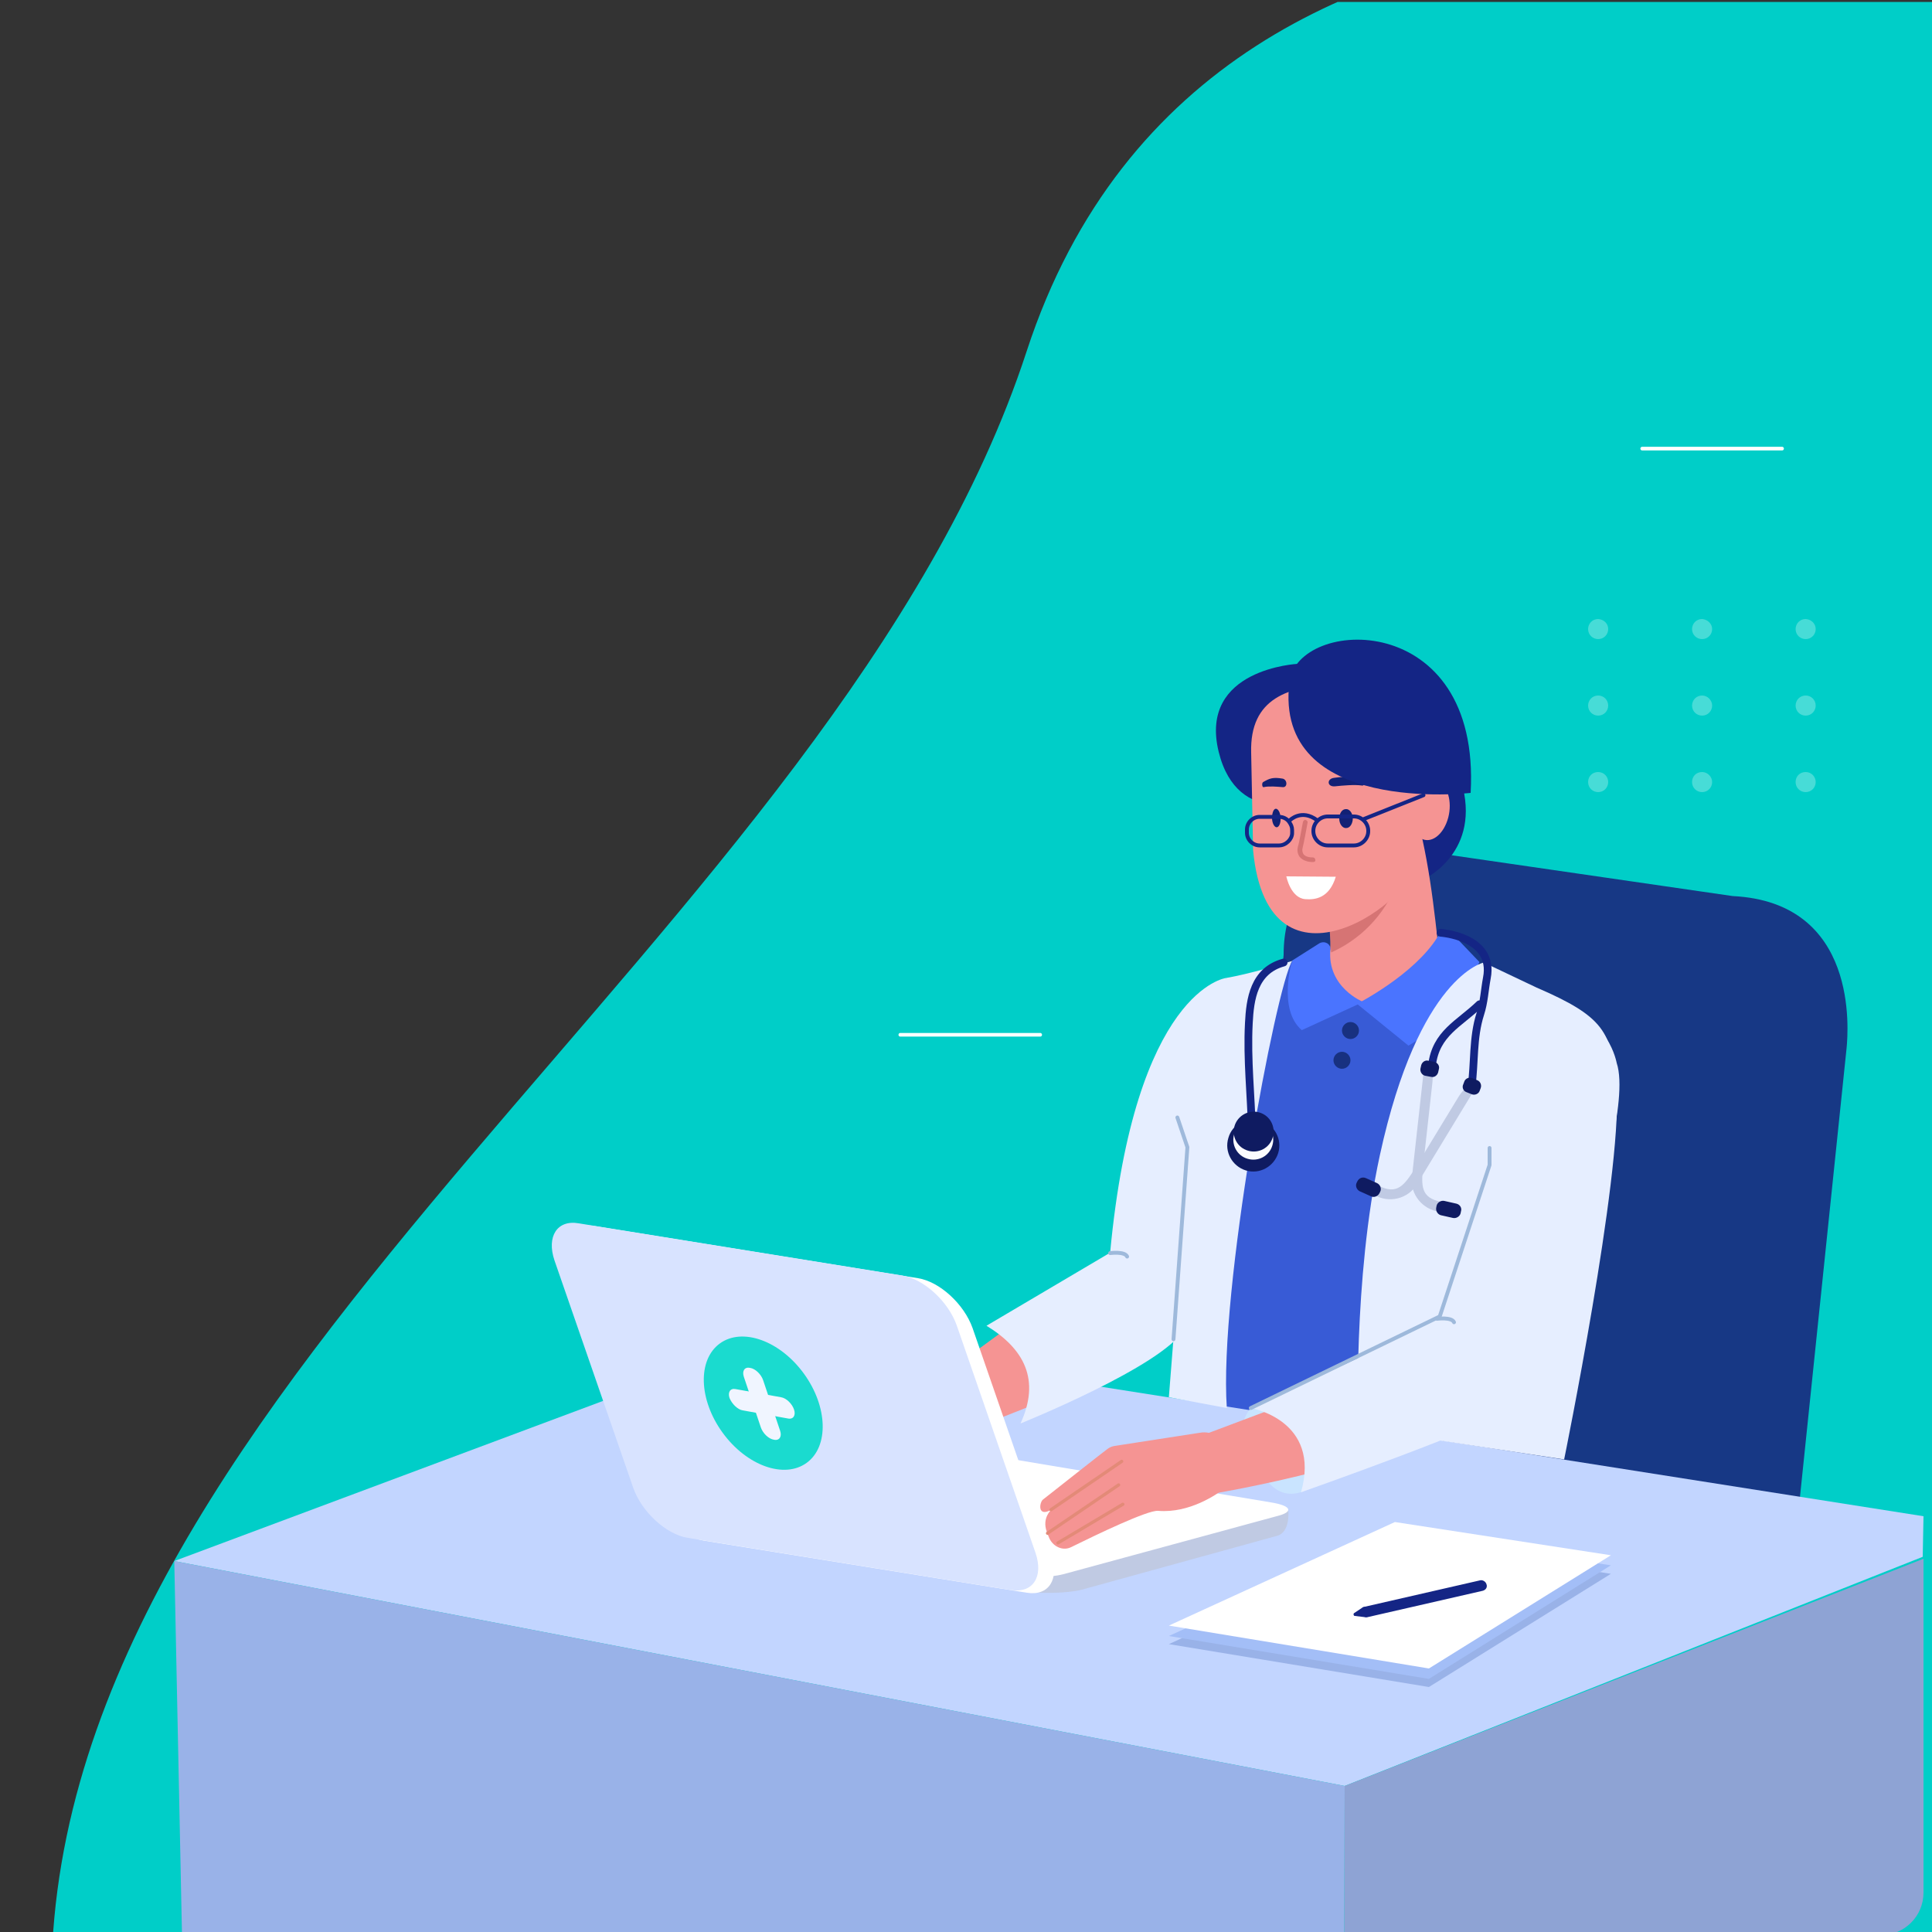
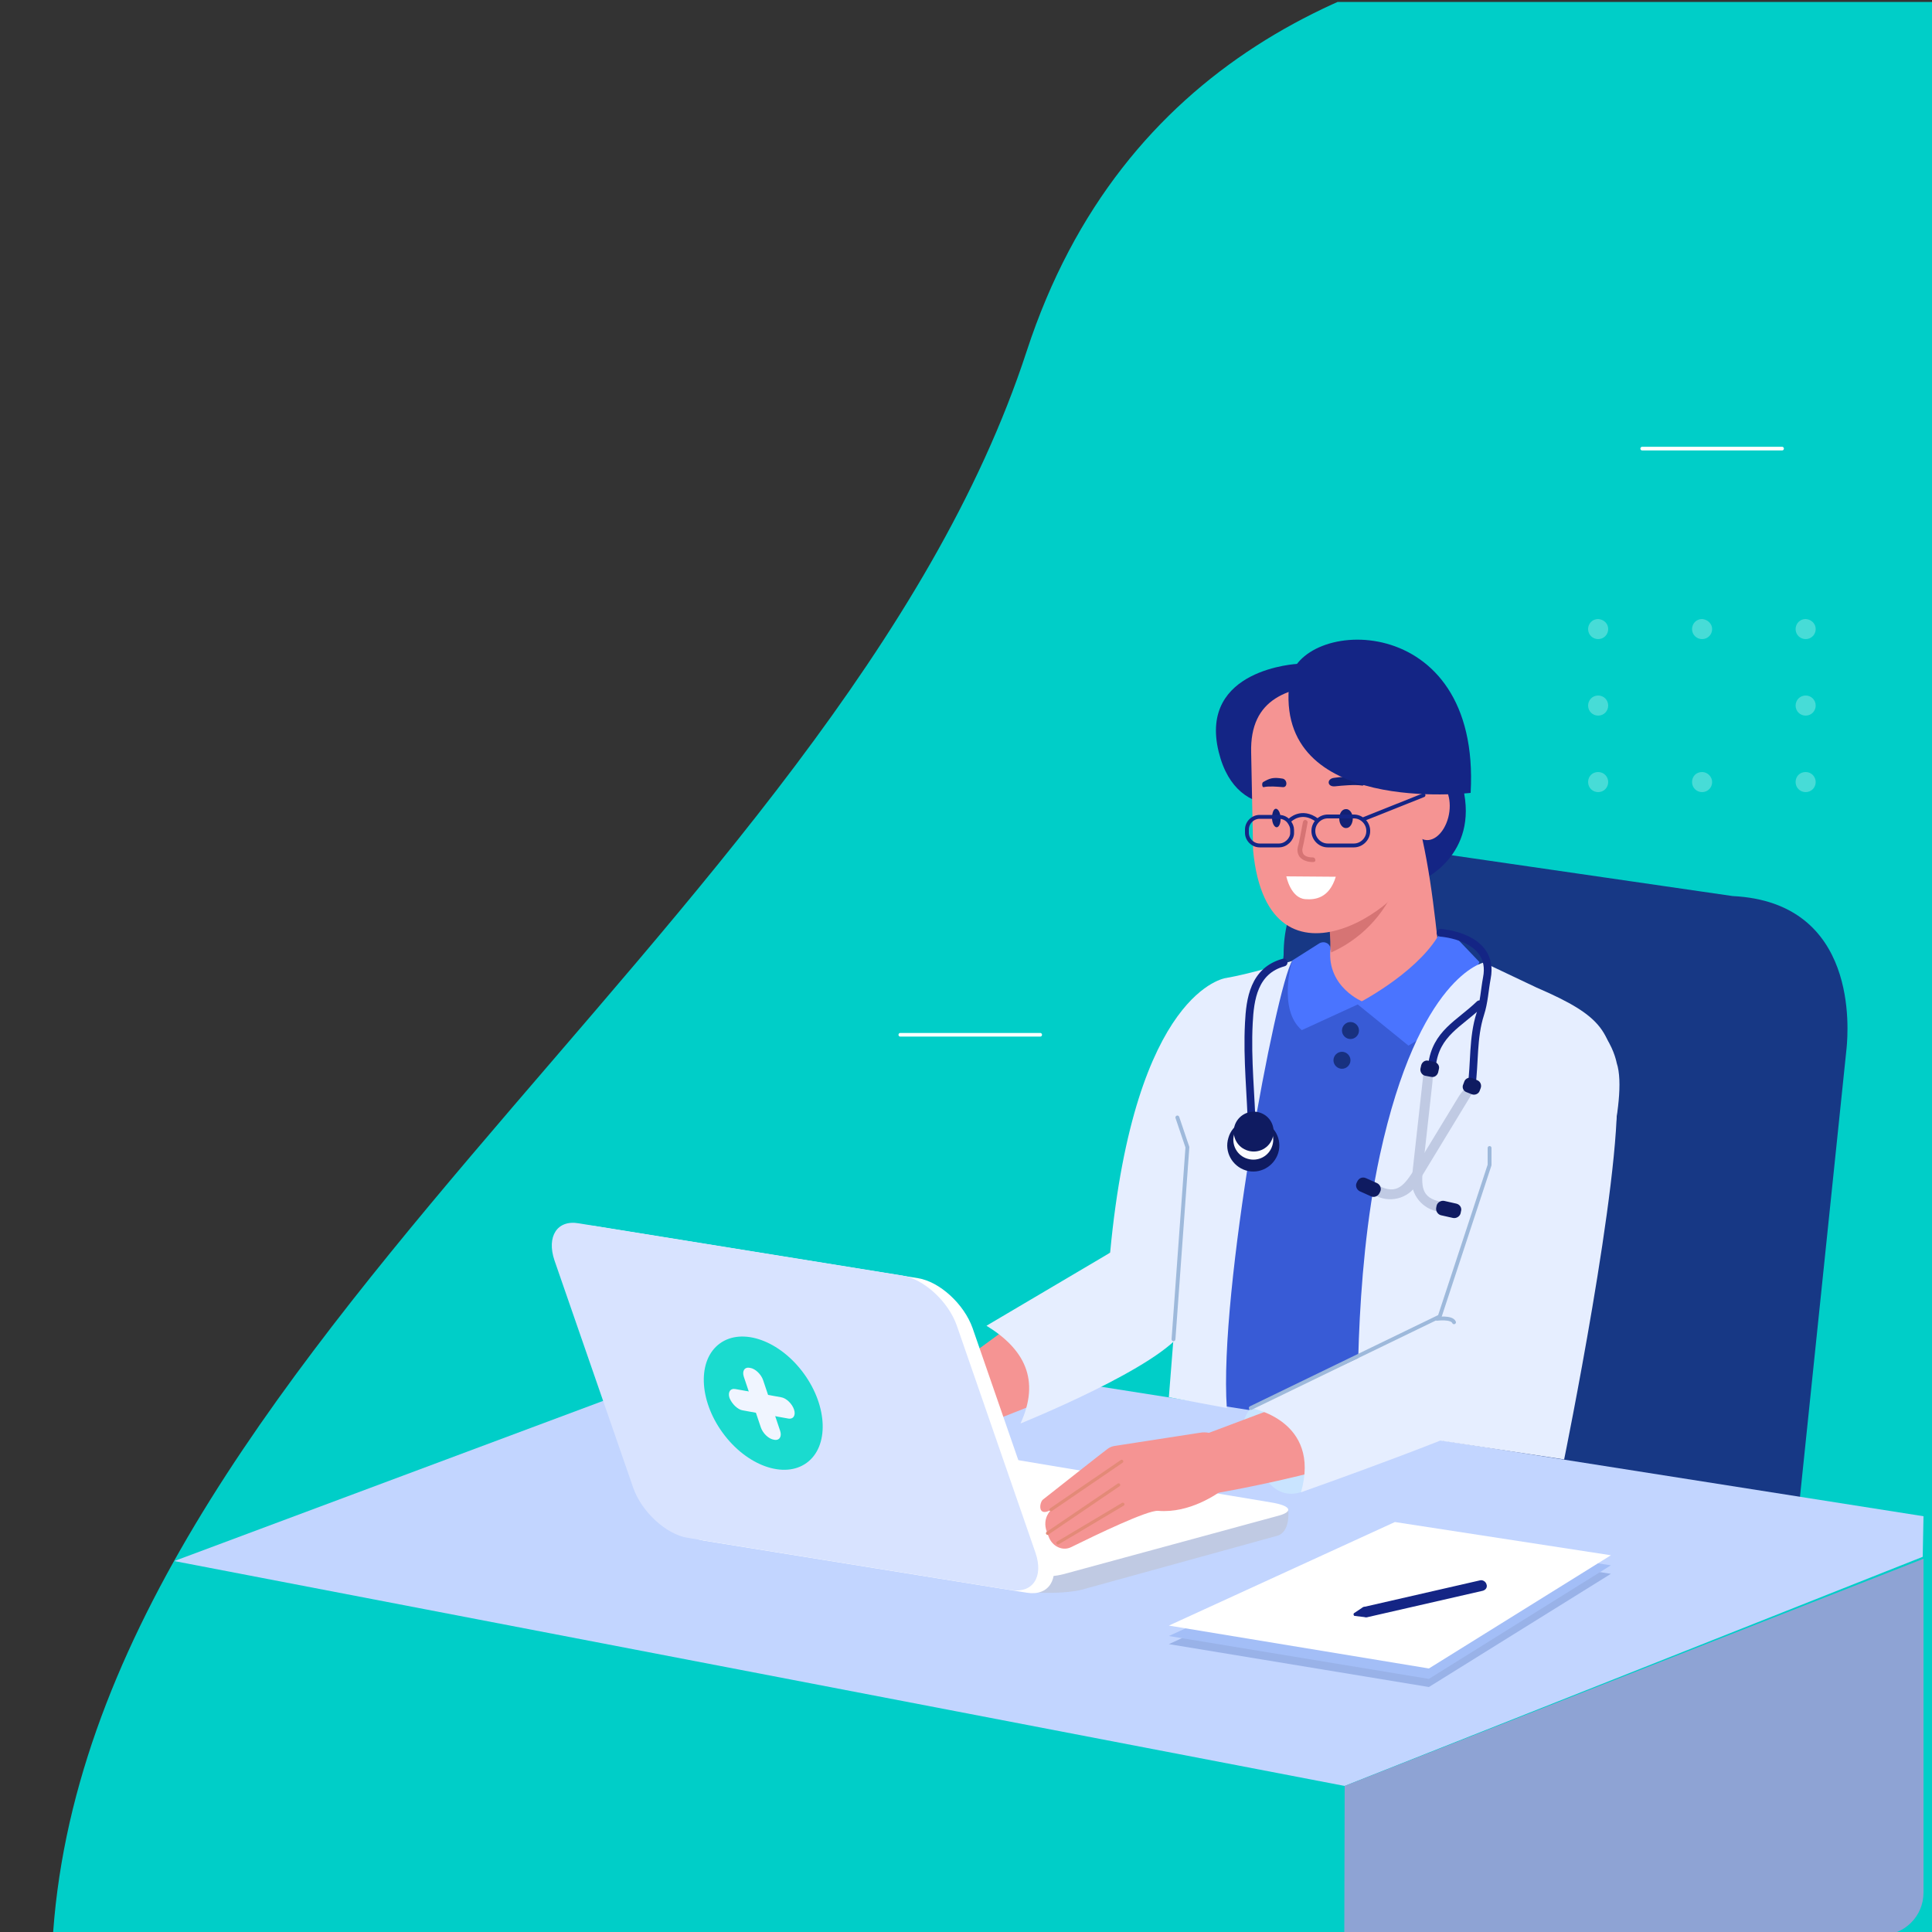
<svg xmlns="http://www.w3.org/2000/svg" xmlns:xlink="http://www.w3.org/1999/xlink" version="1.1" id="Layer_1" x="0px" y="0px" viewBox="0 0 500 500" style="enable-background:new 0 0 500 500;" xml:space="preserve">
  <rect x="0" y="0" width="500" height="500" fill="#333333" stroke="none" />
  <style type="text/css">
	.st0{clip-path:url(#SVGID_2_);fill:#00CEC8;}
	.st1{fill:#A3C0FF;}
	.st2{fill:#D8E3FF;}
	.st3{fill-rule:evenodd;clip-rule:evenodd;fill:#F59493;}
	.st4{fill-rule:evenodd;clip-rule:evenodd;fill:#FFFFFF;}
	.st5{opacity:0.31;fill:#2E4787;}
	.st6{fill:#F59493;}
	.st7{fill:#436AE6;}
	.st8{fill:#D67474;}
	.st9{fill:#0F1B61;}
	.st10{fill:#142585;}
	.st11{fill:#4D85FF;}
	.st12{fill:#FFFFFF;}
	.st13{fill:none;stroke:#9EB9DB;stroke-width:2;stroke-linecap:round;stroke-linejoin:round;stroke-miterlimit:10;}
	.st14{fill:none;stroke:#142585;stroke-width:5;stroke-linecap:round;stroke-linejoin:round;stroke-miterlimit:10;}
	.st15{fill:#BFD4FF;}
	.st16{fill:none;stroke:#223A7A;stroke-width:5.47;stroke-linecap:round;stroke-linejoin:round;stroke-miterlimit:10;}
	.st17{fill:#FBFBFF;}
	
		.st18{fill-rule:evenodd;clip-rule:evenodd;fill:none;stroke:#0065FF;stroke-width:1;stroke-linecap:round;stroke-linejoin:round;stroke-miterlimit:10;}
	.st19{fill:#3570F0;}
	.st20{fill:#2D52B8;}
	.st21{fill:#FFACAB;}
	.st22{fill:#E37B7B;}
	.st23{fill:#1ADBCF;}
	.st24{opacity:0.18;}
	.st25{fill:none;stroke:#FFFFFF;stroke-width:0.946;stroke-linecap:round;stroke-linejoin:round;stroke-miterlimit:10;}
	.st26{opacity:0.28;fill:#FFFFFF;}
	.st27{clip-path:url(#SVGID_4_);fill:#00CEC8;}
	.st28{clip-path:url(#SVGID_6_);fill:#00CEC8;}
	.st29{clip-path:url(#SVGID_8_);fill:#00CEC8;}
	.st30{fill:#173885;}
	.st31{fill:#385BD6;}
	.st32{fill:#C2D5FF;}
	.st33{fill:#C0CAE3;}
	.st34{fill:#4A74FF;}
	.st35{fill:#122175;}
	.st36{fill:#E6EEFF;}
	.st37{fill:#183180;}
	.st38{fill:#99B2E8;}
	.st39{fill:#8EA3D4;}
	.st40{fill:#C9E4FF;}
	.st41{fill:none;stroke:#E38A78;stroke-width:0.83;stroke-linecap:round;stroke-linejoin:round;stroke-miterlimit:10;}
	.st42{fill:none;stroke:#9EB9DB;stroke-linecap:round;stroke-linejoin:round;stroke-miterlimit:10;}
	.st43{fill:none;stroke:#FFFFFF;stroke-width:1.564;stroke-linecap:round;stroke-linejoin:round;stroke-miterlimit:10;}
	.st44{fill:#A3BEF7;}
	.st45{fill:none;stroke:#142585;stroke-width:2;stroke-linecap:round;stroke-linejoin:round;stroke-miterlimit:10;}
	.st46{fill:none;stroke:#223A7A;stroke-width:2.383;stroke-linecap:round;stroke-linejoin:round;stroke-miterlimit:10;}
	.st47{fill:none;stroke:#142585;stroke-linecap:round;stroke-linejoin:round;stroke-miterlimit:10;}
	.st48{fill:#F0F5FF;}
	.st49{opacity:0.28;}
	.st50{opacity:0.4;fill:#A8B2E5;}
	.st51{opacity:0.31;fill:#476DCF;}
	.st52{fill:url(#SVGID_9_);}
	.st53{fill:#3B6BD9;}
	.st54{opacity:0.27;fill:#FCFEFF;}
	.st55{fill:#2F6AD6;}
	.st56{fill:#2B60C2;}
	.st57{fill:#6094F5;}
	.st58{fill:#4C87F5;}
	.st59{fill:#85B0FF;}
	.st60{fill:#B8D1FF;}
	.st61{fill:#99B8FF;}
	.st62{fill:#356DE6;}
	.st63{fill:#CFDEFF;}
	.st64{fill:#3071FF;}
	.st65{fill:#FFFFFF;stroke:#35519C;stroke-width:0.575;stroke-miterlimit:10;}
	.st66{fill:#0E2E82;}
	.st67{fill:#FFFFFF;stroke:#35519C;stroke-width:0.591;stroke-miterlimit:10;}
	.st68{fill:#3E62D4;}
	.st69{fill:none;stroke:#B8CCFF;stroke-width:3.659;stroke-linecap:round;stroke-linejoin:round;stroke-miterlimit:10;}
	.st70{fill:#3072FF;}
	.st71{fill:none;stroke:#FFFFFF;stroke-width:2.045;stroke-linecap:round;stroke-linejoin:round;stroke-miterlimit:10;}
	.st72{fill:url(#SVGID_10_);}
	.st73{fill:#ED9845;}
	.st74{fill:#AA5509;}
	.st75{opacity:0.37;fill:#AA5509;}
	.st76{fill:#FFA664;}
	.st77{fill:#D37B33;}
	.st78{opacity:0.18;fill:#FFE0C9;}
	.st79{fill:#EBF5FF;}
	.st80{fill:#EB984E;}
	.st81{fill:#FFAC61;}
	.st82{fill:#214BB8;}
	.st83{fill:#3864D6;}
	.st84{fill:#E1EAF4;}
	.st85{fill:#A1B8ED;}
	.st86{fill:#A6BEF5;}
	.st87{fill:#DBE7FF;}
	.st88{fill:#2F81EC;}
	.st89{fill:none;stroke:#2C4482;stroke-width:1.592;stroke-linecap:round;stroke-linejoin:round;stroke-miterlimit:10;}
	.st90{fill-rule:evenodd;clip-rule:evenodd;fill:#A1BFFF;}
	.st91{fill-rule:evenodd;clip-rule:evenodd;fill:#F0F5FF;}
	
		.st92{fill-rule:evenodd;clip-rule:evenodd;fill:none;stroke:#223A7A;stroke-width:1.797;stroke-linecap:round;stroke-miterlimit:10;}
	.st93{fill-rule:evenodd;clip-rule:evenodd;fill:#63FFF5;}
	
		.st94{fill-rule:evenodd;clip-rule:evenodd;fill:none;stroke:#FCFEFF;stroke-width:3.963;stroke-linecap:round;stroke-linejoin:round;stroke-miterlimit:10;}
	.st95{fill:#2651DE;}
	.st96{fill:#A1BFFF;}
	.st97{fill:#2D69ED;}
	.st98{opacity:0.73;fill:#3171FF;}
	.st99{fill:#223A7A;}
	.st100{fill:none;stroke:#FFFFFF;stroke-width:1.275;stroke-linecap:round;stroke-linejoin:round;stroke-miterlimit:10;}
	.st101{fill:#63FFF5;}
	
		.st102{fill-rule:evenodd;clip-rule:evenodd;fill:none;stroke:#FFFFFF;stroke-width:1.247;stroke-linecap:round;stroke-miterlimit:10;}
	.st103{fill:none;stroke:#223A7A;stroke-width:2.131;stroke-linecap:round;stroke-miterlimit:10;}
	.st104{fill:#2B41E3;}
	.st105{fill:#F6F7FA;}
</style>
  <g>
    <defs>
      <rect id="SVGID_7_" x="0.1" y="0.6" transform="matrix(-1 -4.489266e-11 4.489266e-11 -1 500.233 501.106)" width="500" height="500" />
    </defs>
    <clipPath id="SVGID_2_">
      <use xlink:href="#SVGID_7_" style="overflow:visible;" />
    </clipPath>
    <path class="st0" d="M513.3-9.7c0,0-198.6-49.4-247.6,100.6S15.3,356.3,13.3,510.7l488.6,0.8c6.3,0,11.4-6.7,11.4-15V-9.7z" />
  </g>
  <path class="st30" d="M454.7,417.7l-127.8-16.5c-4.4-0.6-7.8-4.6-7.4-9l12.7-145.1c0-25,23-28.7,27.4-28.1l88.8,12.9  c32.7,1.6,29.9,34.9,29.5,39.3l-14.5,139.6C463.1,415.2,459.1,418.3,454.7,417.7z" />
  <path class="st10" d="M368,227.8c0,0,14.8-6.4,10.6-24C374.5,186.1,357.1,201,368,227.8z" />
  <path class="st6" d="M335.6,276.5l-29.9,63.1c-1.1,2.3-4.2,2.9-7.3,1.4l-1.9-0.9c-5-2.5-8-8.1-6.7-12.1l20.5-57.7  c0,0,8-21,23.1-11.1C341.1,264.1,335.6,276.5,335.6,276.5z" />
  <path class="st31" d="M353.9,370.3l-37.6-5.1c-8.8-0.2-5.9-82.5-5.9-92.9l0,0c0-10.4,15-20,25.1-23.5l24.3-5.2l35.9,12  c6.7,1.9,14.9,23.6,14.9,34l2.9-8.4C413.5,291.5,362.7,370.5,353.9,370.3z" />
  <polygon class="st32" points="348,462.2 45.1,404 201.2,345.7 497.8,392.4 497.6,402.9 " />
  <path class="st33" d="M333.4,390.7l-75.2-10.5c-5.1-0.8-12.3-0.7-16.2,0.3l-36.6,9.7c-1,0.3-1.7,0.6-2,0.9l-17.2,4.6  c-3.9,1-2.9,2.6,2.2,3.4l75.4,12.6c5.1,0.8,12.3,0.7,16.2-0.3l50.4-13.9C334.1,396.6,333.4,390.7,333.4,390.7z" />
  <path class="st12" d="M328.8,388.8l-75.4-12.6c-5.1-0.8-12.3-0.7-16.2,0.3l-36.6,9.7c-1,0.3-1.7,0.6-2,0.9l-17.2,4.6  c-3.9,1-2.9,2.6,2.2,3.4l75.4,12.6c5.1,0.8,12.3,0.7,16.2-0.3l55.9-15.2C334.9,391.1,333.9,389.6,328.8,388.8z" />
  <path class="st6" d="M415.9,289.3l-33.7,61.1c-1.3,2.3-4.4,2.7-7.4,0.9l-1.8-1.1c-4.8-2.8-7.5-8.5-5.9-12.5l25.5-59.8  c0,0,1.5-20.5,22.3-6.1C417.8,273.8,415.9,289.3,415.9,289.3z" />
  <path class="st6" d="M306.3,339.3c-11,16.9-64.2,33.6-64.2,33.6l-14.7-4.8l65.3-47.9L306.3,339.3z" />
  <path class="st6" d="M364.1,260.2l-0.6-1c-5.4,0.6-24.9,1.4-25.6-4.5c10.1-3.9,6.2-16.5,2.6-35.6c-0.7-5.9,3.2-11.3,8.6-11.9  l1.8-0.2c5.4-0.6,16.5,4.2,17.2,10.1c3.2,14.7,3.9,28.2,5.9,42.4C374.7,265.5,369.5,259.6,364.1,260.2z" />
  <path class="st8" d="M344.1,240.4l0.4,6.1c4.2-1.9,11.3-6.1,16-15.5l3-4.2L344.1,240.4z" />
  <path class="st34" d="M341.5,244.1l-7.1,4.5c0,0-3.8,12.6,2.5,18l15.9-7.3c0,0-9.4-3.7-8.5-13.6  C344.4,244.3,342.9,243.4,341.5,244.1z" />
  <path class="st34" d="M376.6,242.4l6.3,6.6c0,0-8.6,16.3-18.4,21.6l-13.3-10.8c0,0,14.8-7.5,20.9-17.4  C373,241,375.5,241.1,376.6,242.4z" />
  <path class="st10" d="M335.9,171.8c0,0-25.8,1.2-20.5,22.8c4.9,19.9,23.7,12.4,23.7,12.4L335.9,171.8z" />
  <path class="st6" d="M324.3,220.1l-0.5-25.3c-0.4-14.1,9.6-17.4,22.5-17.7l1.1-1.4c12.8-0.3,24,5.5,24.3,19.6l-4.7,26.3  C367.2,232.9,328.2,260.9,324.3,220.1z" />
  <path class="st35" d="M346.6,211.9c0,1.4,0.9,2.5,1.8,2.4c1,0,1.7-1.2,1.7-2.5c0-1.4-0.9-2.5-1.8-2.4  C347.3,209.4,346.6,210.5,346.6,211.9z" />
  <path class="st35" d="M329.2,211.7c0,1.3,0.6,2.4,1.2,2.4c0.6,0,1.1-1.1,1-2.4c0-1.3-0.6-2.4-1.2-2.4S329.2,210.4,329.2,211.7z" />
  <path class="st35" d="M352.5,203.3c-1.9-0.3-5.1,0-7,0.2c-2.1,0.2-2.2-2-0.2-2.2c3.5-0.5,4.9-0.2,7.4,0.7  C353.2,202.1,353.3,203.4,352.5,203.3z" />
  <path class="st35" d="M327.1,203.7c1.3-0.3,3.5-0.1,4.8,0c1.4,0.2,1.3-2,0-2.2c-2.4-0.4-3.3-0.1-5,0.9  C326.5,202.6,326.6,203.9,327.1,203.7z" />
  <path class="st6" d="M374.8,211.6c-1.1,4.1-4,6.6-6.6,5.6c-2.6-1.1-3.8-5.3-2.7-9.4c1.1-4.1,4-6.6,6.6-5.6  C374.6,203.2,375.9,207.4,374.8,211.6z" />
  <g>
    <path class="st8" d="M339.8,223.1c-2,0-3-0.8-3.5-1.4c-0.6-0.9-0.6-1.9-0.4-2.6c0.3-0.8,1-4.9,1.3-6.4c0.1-0.3,0.4-0.6,0.7-0.5   c0.3,0.1,0.6,0.4,0.5,0.7c-0.1,0.6-1,5.5-1.3,6.6c-0.1,0.4-0.1,1,0.2,1.5c0.4,0.6,1.3,0.9,2.5,0.9c0,0,0,0,0,0   c0.3,0,0.6,0.3,0.6,0.6C340.5,222.9,340.2,223.1,339.8,223.1C339.9,223.1,339.8,223.1,339.8,223.1z" />
  </g>
  <path class="st10" d="M380.6,205.2c0,0-51.1,6-46.9-28.7C335.7,159.7,383.3,157.3,380.6,205.2z" />
  <path class="st12" d="M332.9,226.8l12.8,0.1c-1.7,5.6-5.4,6-7.9,5.8C334,232.4,332.9,226.8,332.9,226.8z" />
  <path class="st36" d="M317.3,253.1c0,0-23.6,2.9-30,71.1l-32,18.9c9.8,6,14,14,8.8,25.3c0,0,36.7-14.8,42.2-24.2  c5.5-9.5,16.3-46.4,16.3-46.4L317.3,253.1z" />
  <path class="st36" d="M317.3,253.1c0,0,5.8-0.9,17.1-4.4c-4.2,6.8-19,85.4-16.9,115.7l-15-2.8l6.2-78.7L317.3,253.1z" />
  <path class="st36" d="M384,249.1c0,0-16.8,3.4-26.9,49.9c-7,32.2-5.6,70.6-5.6,70.6l53.3,8.1c0,0,14.9-73,13.6-95.6  c0-0.4-0.1-0.8-0.1-1.2c-1.2-13.8-3.2-17.8-20.6-25.3L384,249.1z" />
  <path class="st37" d="M351.7,266.7c0,1.2-1,2.2-2.2,2.2c-1.2,0-2.2-1-2.2-2.2c0-1.2,1-2.2,2.2-2.2  C350.7,264.5,351.7,265.5,351.7,266.7z" />
  <path class="st37" d="M349.5,274.4c0,1.2-1,2.2-2.2,2.2c-1.2,0-2.2-1-2.2-2.2c0-1.2,1-2.2,2.2-2.2  C348.5,272.2,349.5,273.2,349.5,274.4z" />
-   <polygon class="st38" points="45.1,404 47.1,500.8 347.9,501 348,462.2 " />
  <path class="st39" d="M347.9,501l138.9-0.2c6.1,0,11-4.9,11-11v-86.4L348,462.2L347.9,501z" />
  <path class="st40" d="M323.7,364.4c0,0-4.2,4.8-1.3,10c3.9,7.1,7.2,13.9,14.2,11.8c7.1-2.2-3.1-21.8-3.1-21.8L323.7,364.4z" />
  <g>
    <path class="st6" d="M310.5,370.8l-22,3.4c-0.7,0.1-1.4,0.4-1.9,0.8c-2.4,1.8-9.3,7.3-16.7,13.1c-0.9,0.7-1.5,4.7,2.2,2.6   c0,0-2.5,2.1-1.2,5.7c0.2,0.4,0.3,0.9,0.5,1.3c0.9,2.5,3.6,3.8,5.8,2.7c6.7-3.3,19.8-9.6,22.5-9.4c8.3,0.7,15.4-4.5,16.7-5.4   c0,0,4.3-4.6,2.3-9.7l-0.1-0.3C317.1,372.2,313.7,370.2,310.5,370.8z" />
    <line class="st41" x1="290.3" y1="378.2" x2="272" y2="390.7" />
    <line class="st41" x1="289.5" y1="384.3" x2="271.1" y2="396.8" />
    <line class="st41" x1="290.6" y1="389.3" x2="273.8" y2="399.3" />
  </g>
  <path class="st6" d="M381,363.6c-14.6,14.5-67.9,23.1-67.9,23.1l-9.5-12.4l57.2-21.5L381,363.6z" />
  <path class="st36" d="M402.9,259.9l-30.5,81.8l-48.7,22.7c0,0,18.3,3.1,13,21.8c0,0,48.2-17,53.5-21.3c5.3-4.3,22.8-53.3,22.8-53.3  s8.6-26.9,5.4-36.5C418.4,275.2,416.4,262.9,402.9,259.9z" />
  <polyline class="st42" points="385.5,297.1 385.5,301.5 372.6,340.7 323.7,364.4 " />
  <polyline class="st42" points="303.7,346.6 307.3,296.9 304.7,289.2 " />
  <g>
    <path class="st12" d="M265.8,412.2l-83.7-13.5c-5.6-0.9-11.9-6.7-14.1-12.9l-20.4-58.9c-2.1-6.2,0.7-10.6,6.3-9.6l83.7,13.5   c5.6,0.9,11.9,6.7,14.1,12.9l20.4,58.9C274.2,408.7,271.4,413.1,265.8,412.2z" />
    <path class="st2" d="M261.6,411.5L178,398c-5.6-0.9-11.9-6.7-14.1-12.9l-20.4-58.9c-2.1-6.2,0.7-10.6,6.3-9.6l83.7,13.5   c5.6,0.9,11.9,6.7,14.1,12.9l20.4,58.9C270.1,408.1,267.3,412.4,261.6,411.5z" />
    <path class="st43" d="M209.3,364.6c1.4,4.9-1.1,8.3-5.6,7.6c-4.5-0.7-9.3-5.3-10.7-10.2c-1.4-4.9,1.1-8.3,5.6-7.6   C203.1,355.1,207.9,359.7,209.3,364.6z" />
  </g>
  <polygon class="st38" points="302.5,425.5 361,398.7 416.9,407.3 369.8,436.6 " />
-   <path class="st42" d="M287.3,324.3c0,0,3.8-0.5,4.4,0.9" />
  <path class="st42" d="M371.9,341.3c0,0,3.8-0.5,4.4,0.9" />
  <polygon class="st44" points="302.5,423.4 361,396.6 416.9,405.1 369.8,434.5 " />
  <polygon class="st12" points="302.5,420.7 361,393.9 416.9,402.5 369.8,431.8 " />
  <g>
    <g>
      <path class="st45" d="M372.8,241.4c0,0,14.1,0.9,12,11.7c-0.6,3.2-0.7,6.2-1.7,9.3c-2,6.2-1.4,12.7-2.3,19.1" />
    </g>
    <g>
      <path class="st45" d="M382.9,259.9c-5.3,5.1-11.3,7.5-12.3,15.8" />
    </g>
    <path class="st33" d="M377.5,283.8l-11.8,19.4c-2.7,4.1-4.6,6.2-9.8,3.2c-0.4,0.8-0.8,1.5-1.1,2.3l0.8,0.5   c3.8,2.3,8.8,1.1,11.1-2.7l14.1-23.2C383.2,279.4,379.8,280.1,377.5,283.8z" />
    <path class="st9" d="M353.5,304.9l2.9,1.3c0.8,0.4,1.2,1.4,0.8,2.2l-0.2,0.4c-0.4,0.8-1.4,1.2-2.2,0.8l-2.9-1.3   c-0.8-0.4-1.2-1.4-0.8-2.2l0.2-0.4C351.7,304.9,352.6,304.5,353.5,304.9z" />
    <path class="st33" d="M370.7,280.2l-2.5,22.5c-0.4,4.9-0.2,7.7,5.8,8.5c-0.2,0.8-0.3,1.7-0.5,2.5l-0.9-0.1   c-4.4-0.5-7.7-4.5-7.2-8.9l3-27C368.9,273.2,371.2,275.8,370.7,280.2z" />
    <path class="st9" d="M376.9,311.5l-3.1-0.7c-0.9-0.2-1.8,0.4-2,1.2l-0.1,0.5c-0.2,0.9,0.4,1.8,1.2,2l3.1,0.7c0.9,0.2,1.8-0.4,2-1.2   l0.1-0.5C378.4,312.6,377.8,311.7,376.9,311.5z" />
    <path class="st9" d="M379.4,282.6l1.5,0.6c0.8,0.3,1.7-0.1,2-0.8l0.3-0.8c0.3-0.8-0.1-1.7-0.8-2L381,279c-0.8-0.3-1.7,0.1-2,0.8   l-0.3,0.8C378.3,281.4,378.7,282.3,379.4,282.6z" />
    <path class="st9" d="M368.8,278.4l1.6,0.3c0.8,0.2,1.6-0.4,1.8-1.2l0.2-0.9c0.2-0.8-0.4-1.6-1.2-1.8l-1.6-0.3   c-0.8-0.2-1.6,0.4-1.8,1.2l-0.2,0.9C367.5,277.4,368,278.2,368.8,278.4z" />
  </g>
  <g>
    <g>
      <path class="st45" d="M321.5,292.8c0,1.4,2.6,1.6,2.5,0.2l0,0c-0.2-9.4-1.3-18.8-0.8-28.2c0.3-6.2,1.3-13.6,9-15.7" />
    </g>
    <g>
      <path class="st9" d="M317.9,294.5c-1.1,3.6,1,7.3,4.5,8.4c3.6,1.1,7.3-1,8.4-4.5c1.1-3.6-1-7.3-4.5-8.4    C322.7,288.9,318.9,290.9,317.9,294.5z" />
      <path class="st17" d="M319.4,293.5c-0.8,2.7,0.7,5.6,3.5,6.4c2.7,0.8,5.6-0.7,6.4-3.5c0.8-2.7-0.7-5.6-3.5-6.4    C323.1,289.2,320.2,290.8,319.4,293.5z" />
      <path class="st9" d="M319.5,291.4c-0.8,2.7,0.7,5.6,3.5,6.4c2.7,0.8,5.6-0.7,6.4-3.5c0.8-2.7-0.7-5.6-3.5-6.4    C323.2,287.1,320.3,288.7,319.5,291.4z" />
    </g>
  </g>
  <path class="st10" d="M383.7,411.7l-29.7,6.8c-0.3,0.1-0.6,0.1-0.9,0l-2.5-0.3c-0.3,0-0.4-0.5-0.2-0.7l2.1-1.4  c0.2-0.2,0.5-0.3,0.8-0.3l29.7-6.8c0.7-0.2,1.5,0.3,1.7,1l0,0C385,410.8,384.5,411.5,383.7,411.7z" />
  <path class="st47" d="M331,218.8h-5c-1.8,0-3.3-1.5-3.3-3.3v-0.8c0-1.8,1.5-3.3,3.3-3.3h5c1.1,0,2.1,0.5,2.7,1.4  c0.4,0.6,0.7,1.2,0.7,2v0.8C334.4,217.2,332.8,218.8,331,218.8z" />
  <path class="st47" d="M350.4,218.8h-6.8c-2,0-3.7-1.7-3.7-3.7v-0.1c0-2,1.7-3.7,3.7-3.7h6.8c2,0,3.7,1.7,3.7,3.7v0.1  C354.1,217.1,352.4,218.8,350.4,218.8z" />
  <path class="st47" d="M333.8,212.3c0,0,3-3.1,7.1,0" />
  <line class="st47" x1="368.4" y1="205.8" x2="353.1" y2="211.9" />
  <ellipse transform="matrix(0.809 -0.588 0.588 0.809 -175.789 185.299)" class="st23" cx="197.4" cy="363.3" rx="13" ry="19.1" />
  <path class="st48" d="M200.3,372.6L200.3,372.6c-1.4-0.2-2.9-1.7-3.4-3.2l-4.4-13.1c-0.5-1.5,0.2-2.6,1.6-2.3l0,0  c1.4,0.2,2.9,1.7,3.4,3.2l4.4,13.1C202.4,371.8,201.7,372.9,200.3,372.6z" />
  <path class="st48" d="M188.8,361.8L188.8,361.8c-0.5-1.5,0.2-2.6,1.6-2.3l11.7,2.1c1.4,0.2,2.9,1.7,3.4,3.2l0,0  c0.5,1.5-0.2,2.6-1.6,2.3l-11.7-2.1C190.9,364.8,189.4,363.3,188.8,361.8z" />
  <g class="st49">
    <path class="st12" d="M416.2,162.8c0,1.4-1.1,2.6-2.6,2.6c-1.4,0-2.6-1.1-2.6-2.6c0-1.4,1.1-2.6,2.6-2.6   C415.1,160.3,416.2,161.4,416.2,162.8z" />
    <path class="st12" d="M443.1,162.8c0,1.4-1.1,2.6-2.6,2.6c-1.4,0-2.6-1.1-2.6-2.6c0-1.4,1.1-2.6,2.6-2.6   C441.9,160.3,443.1,161.4,443.1,162.8z" />
    <path class="st12" d="M469.9,162.8c0,1.4-1.1,2.6-2.6,2.6c-1.4,0-2.6-1.1-2.6-2.6c0-1.4,1.1-2.6,2.6-2.6   C468.8,160.3,469.9,161.4,469.9,162.8z" />
    <path class="st12" d="M416.2,182.6c0,1.4-1.1,2.6-2.6,2.6c-1.4,0-2.6-1.1-2.6-2.6c0-1.4,1.1-2.6,2.6-2.6   C415.1,180,416.2,181.2,416.2,182.6z" />
-     <path class="st12" d="M443.1,182.6c0,1.4-1.1,2.6-2.6,2.6c-1.4,0-2.6-1.1-2.6-2.6c0-1.4,1.1-2.6,2.6-2.6   C441.9,180,443.1,181.2,443.1,182.6z" />
    <path class="st12" d="M469.9,182.6c0,1.4-1.1,2.6-2.6,2.6c-1.4,0-2.6-1.1-2.6-2.6c0-1.4,1.1-2.6,2.6-2.6   C468.8,180,469.9,181.2,469.9,182.6z" />
    <path class="st12" d="M416.2,202.4c0,1.4-1.1,2.6-2.6,2.6c-1.4,0-2.6-1.1-2.6-2.6s1.1-2.6,2.6-2.6   C415.1,199.8,416.2,201,416.2,202.4z" />
    <path class="st12" d="M443.1,202.4c0,1.4-1.1,2.6-2.6,2.6c-1.4,0-2.6-1.1-2.6-2.6s1.1-2.6,2.6-2.6   C441.9,199.8,443.1,201,443.1,202.4z" />
    <path class="st12" d="M469.9,202.4c0,1.4-1.1,2.6-2.6,2.6c-1.4,0-2.6-1.1-2.6-2.6s1.1-2.6,2.6-2.6   C468.8,199.8,469.9,201,469.9,202.4z" />
  </g>
  <path class="st25" d="M233,267.8c3.1,0,36.2,0,36.2,0" />
  <path class="st25" d="M425,116.1c3.1,0,36.2,0,36.2,0" />
</svg>